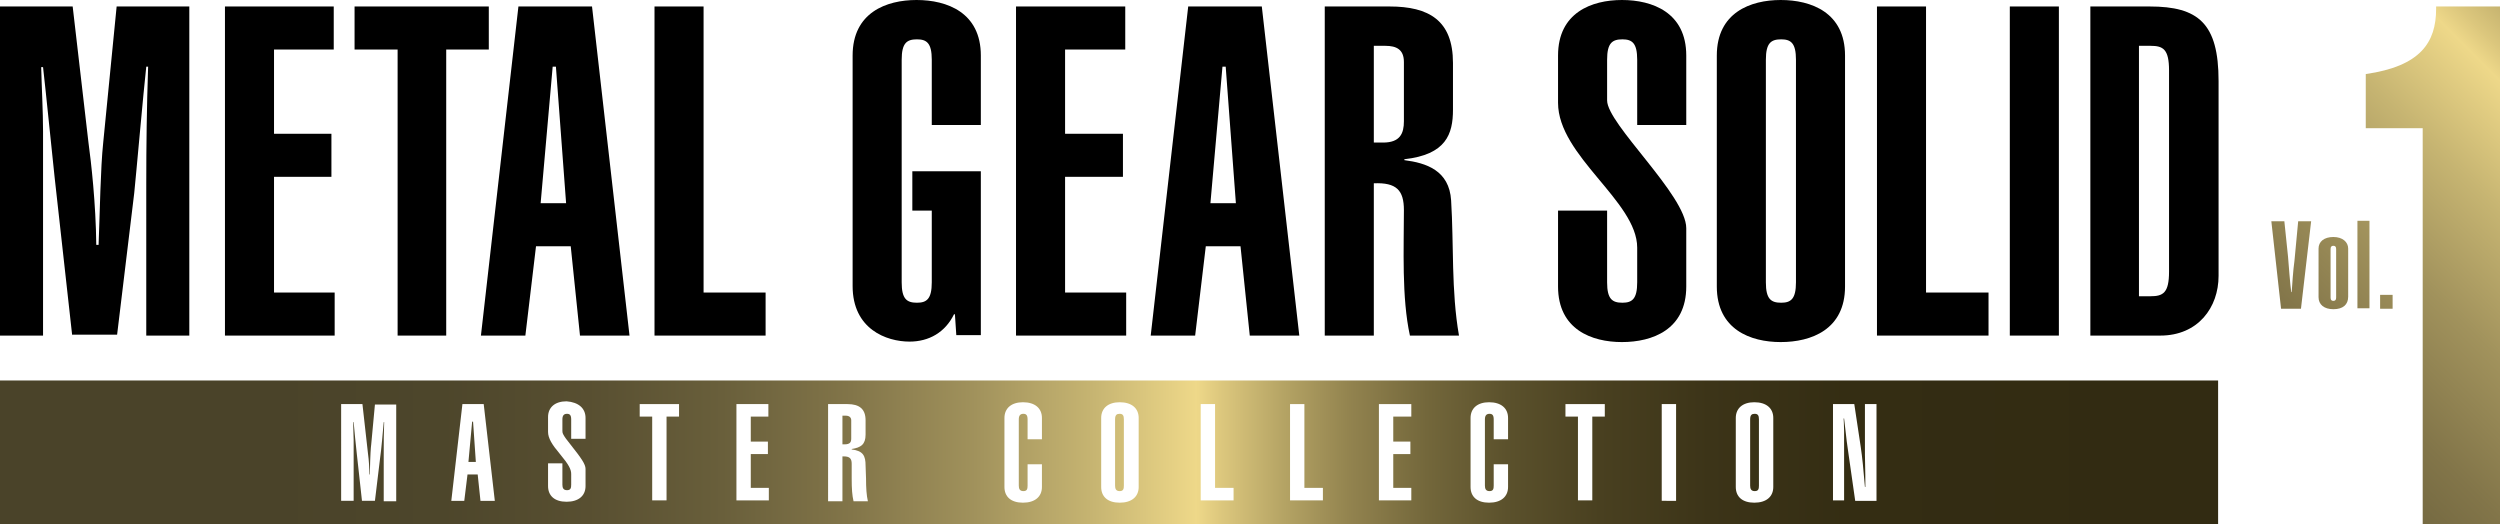
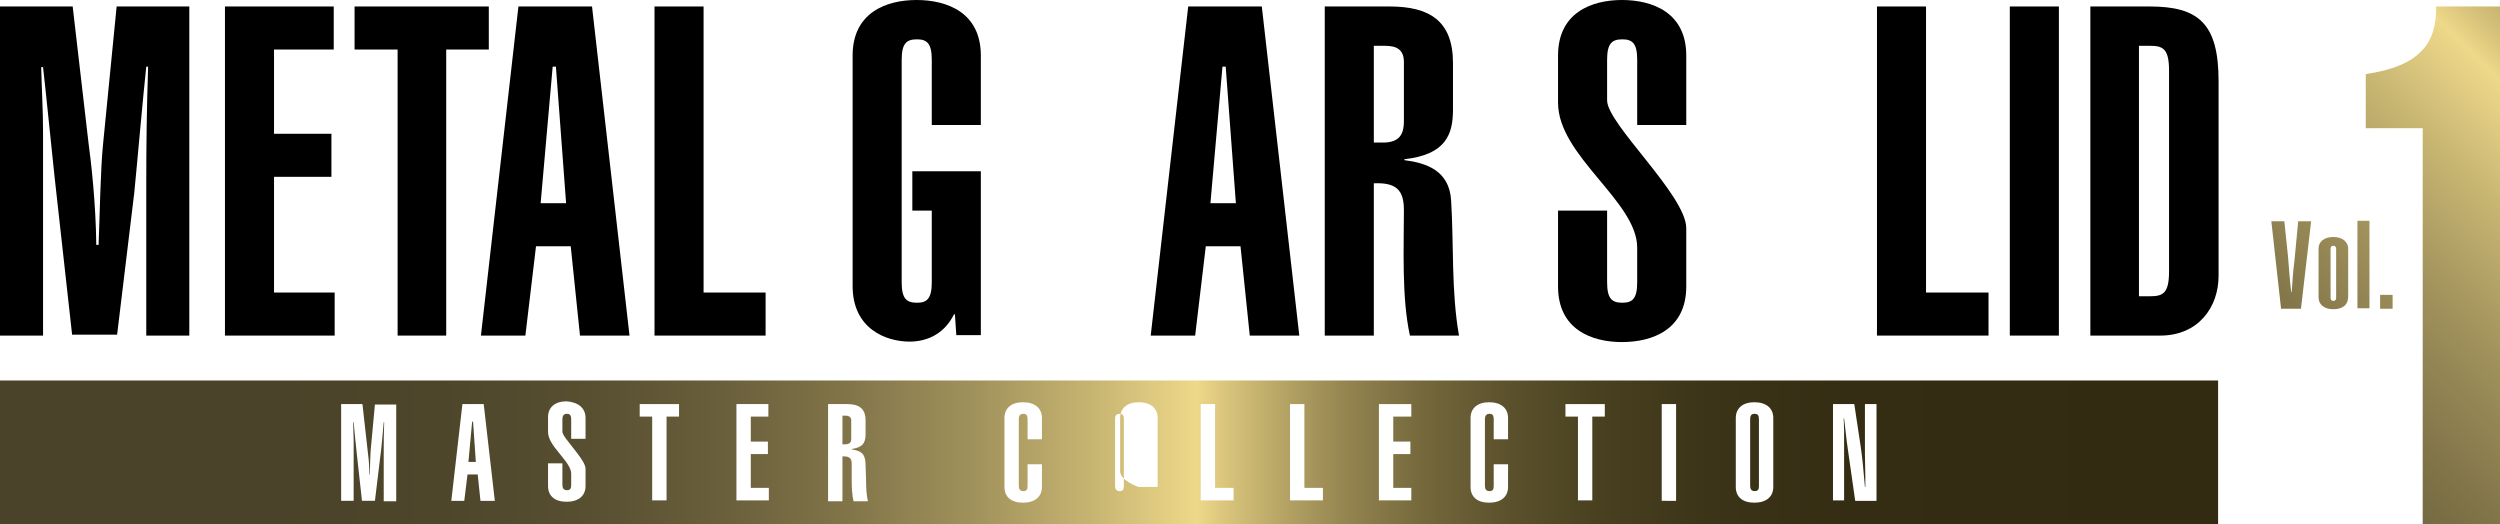
<svg xmlns="http://www.w3.org/2000/svg" version="1.1" id="レイヤー_1" x="0px" y="0px" viewBox="0 0 540.1 113.3" style="enable-background:new 0 0 540.1 113.3;" xml:space="preserve">
  <title>Metal Gear Solid: Master Collection Vol. 1 logo</title>
  <style type="text/css"> .st0{fill:url(#SVGID_1_);} .st1{filter:url(#Adobe_OpacityMaskFilter);} .st2{opacity:0.1;mask:url(#SVGID_00000038402645862916963770000017391728137372275352_);} .st4{fill:url(#SVGID_00000075879953359848798960000015847023141993493939_);} .st5{filter:url(#Adobe_OpacityMaskFilter_00000106129300967386614080000003282535942861252997_);} .st6{opacity:0.2;mask:url(#SVGID_00000139974603069156075890000002351804166398218626_);} .st7{fill:url(#SVGID_00000059275675882257704150000009780962770399400109_);} .st8{fill:url(#SVGID_00000124133765767835285680000007491601745190122628_);} .st9{fill:url(#SVGID_00000027564293834033380210000012198945932283700375_);} .st10{fill:url(#SVGID_00000129191802678736631610000012803208590504088219_);} .st11{filter:url(#Adobe_OpacityMaskFilter_00000007404087137554365170000007868307673432674701_);} .st12{opacity:0.1;mask:url(#SVGID_00000000924113447852683510000014751428763699709365_);} .st13{fill:#060001;} </style>
  <g>
    <g>
      <g>
        <g>
          <linearGradient id="SVGID_1_" gradientUnits="userSpaceOnUse" x1="472.805" y1="97.752" x2="58.246" y2="97.752">
            <stop offset="2.425373e-02" style="stop-color:#322B12" />
            <stop offset="0.177" style="stop-color:#342D13" />
            <stop offset="0.25" style="stop-color:#3C3418" />
            <stop offset="0.307" style="stop-color:#494020" />
            <stop offset="0.355" style="stop-color:#5B512C" />
            <stop offset="0.397" style="stop-color:#73673B" />
            <stop offset="0.436" style="stop-color:#91824E" />
            <stop offset="0.471" style="stop-color:#B4A364" />
            <stop offset="0.504" style="stop-color:#DCC77D" />
            <stop offset="0.517" style="stop-color:#EED889" />
            <stop offset="0.57" style="stop-color:#C7B572" />
            <stop offset="0.632" style="stop-color:#A1925C" />
            <stop offset="0.697" style="stop-color:#827549" />
            <stop offset="0.764" style="stop-color:#695F3B" />
            <stop offset="0.834" style="stop-color:#584F31" />
            <stop offset="0.91" style="stop-color:#4D462B" />
            <stop offset="1" style="stop-color:#4A4329" />
          </linearGradient>
          <rect y="82.2" class="st0" width="479.2" height="31.2" />
        </g>
        <defs>
          <filter id="Adobe_OpacityMaskFilter" filterUnits="userSpaceOnUse" x="0" y="82.2" width="479.2" height="31.2">
            <feColorMatrix type="matrix" values="-1 0 0 0 1 0 -1 0 0 1 0 0 -1 0 1 0 0 0 1 0" color-interpolation-filters="sRGB" result="source" />
          </filter>
        </defs>
        <mask maskUnits="userSpaceOnUse" x="0" y="82.2" width="479.2" height="31.2" id="SVGID_00000059273843276330728410000010986220798604827271_">
          <g class="st1"> </g>
        </mask>
      </g>
      <g>
        <g>
          <path fill="#ffffff" class="st3" d="M78.3,87.3L79.5,98c0.2,1.4,0.3,3.2,0.3,4.5h0.1c0.1-4.6,0.2-5.7,0.3-6.5l0.8-8.6h4.6v20.9h-2.7V97.9 c0-2.3,0-4.4,0.1-6.7h-0.1c-0.2,2.1-0.5,5.9-0.8,7.9l-1.1,9.1h-2.8l-1.1-10c-0.3-2.5-0.5-5-0.7-7h-0.1c0,1.6,0.1,3,0.1,3.8v13.2 h-2.7V87.3H78.3z" />
          <path fill="#ffffff" class="st3" d="M104.5,87.3l2.4,20.9h-3.1l-0.6-5.7h-2.2l-0.7,5.7h-2.8l2.4-20.9H104.5z M101.2,99.8h1.6l-0.6-8.7H102 L101.2,99.8z" />
          <path fill="#ffffff" class="st3" d="M126.5,90.3v4.5h-3.1v-4.2c0-0.9-0.3-1.2-0.9-1.2c-0.7,0-1,0.4-1,1.2v2.5c0,0.4,0,0.8,1.8,3 c2.3,2.9,3.2,4.2,3.2,5.2v3.7c0,2.1-1.5,3.4-4.1,3.4c-2.6,0-4-1.3-4-3.4v-4.9h3.1v4.6c0,0.7,0.2,1.2,1,1.2 c0.8,0,0.9-0.5,0.9-1.2v-2.3c0-1-0.5-2-2.5-4.4c-1.6-1.9-2.5-3.3-2.5-4.7v-3.2c0-2.1,1.5-3.4,4-3.4 C125,86.9,126.5,88.2,126.5,90.3z" />
          <path fill="#ffffff" class="st3" d="M146.7,87.3V90H144v18.1h-3.1V90h-2.7v-2.7H146.7z" />
          <path fill="#ffffff" class="st3" d="M166,87.3V90h-3.8v5.4h3.7v2.7h-3.7v7.3h3.9v2.7h-7V87.3H166z" />
          <path fill="#ffffff" class="st3" d="M183.1,87.3c2.6,0,3.9,1.1,3.9,3.5v3.1c0,2.1-1,2.8-3,3.1l0,0.1c2.5,0.3,3,1.4,3,3.5l0.1,2.8 c0,2,0.1,3.6,0.4,4.9h-3.1c-0.3-1.3-0.4-2.7-0.4-4.9v-3.2c0-1.1-0.4-1.6-1.7-1.6H182v9.7h-3.1V87.3H183.1z M182,96h0.4 c1.3,0,1.5-0.5,1.5-1.3v-3.9c0-0.6-0.4-1-1.2-1H182V96z" />
          <path fill="#ffffff" class="st3" d="M225.1,94.9H222v-4.3c0-0.9-0.3-1.2-0.9-1.2c-0.7,0-1,0.4-1,1.2v14.3c0,0.7,0.2,1.2,1,1.2s0.9-0.5,0.9-1.2 v-4.6h3.1v4.9c0,2.1-1.5,3.4-4.1,3.4s-4-1.3-4-3.4V90.3c0-2.1,1.5-3.4,4-3.4c2.6,0,4.1,1.3,4.1,3.4V94.9z" />
-           <path fill="#ffffff" class="st3" d="M246,105.2c0,2.1-1.5,3.4-4.1,3.4s-4-1.3-4-3.4V90.3c0-2.1,1.5-3.4,4-3.4c2.6,0,4.1,1.3,4.1,3.4V105.2z M240.9,104.9c0,0.7,0.2,1.2,1,1.2c0.8,0,0.9-0.5,0.9-1.2V90.6c0-0.8-0.2-1.2-0.9-1.2c-0.6,0-1,0.2-1,1.2V104.9z" />
+           <path fill="#ffffff" class="st3" d="M246,105.2s-4-1.3-4-3.4V90.3c0-2.1,1.5-3.4,4-3.4c2.6,0,4.1,1.3,4.1,3.4V105.2z M240.9,104.9c0,0.7,0.2,1.2,1,1.2c0.8,0,0.9-0.5,0.9-1.2V90.6c0-0.8-0.2-1.2-0.9-1.2c-0.6,0-1,0.2-1,1.2V104.9z" />
          <path fill="#ffffff" class="st3" d="M262.5,87.3v18.1h4v2.7h-7.1V87.3H262.5z" />
          <path fill="#ffffff" class="st3" d="M281.8,87.3v18.1h4v2.7h-7.1V87.3H281.8z" />
          <path fill="#ffffff" class="st3" d="M304.9,87.3V90H301v5.4h3.7v2.7H301v7.3h3.9v2.7h-7V87.3H304.9z" />
          <path fill="#ffffff" class="st3" d="M325.8,94.9h-3.1v-4.3c0-0.9-0.3-1.2-0.9-1.2c-0.7,0-1,0.4-1,1.2v14.3c0,0.7,0.2,1.2,1,1.2 c0.8,0,0.9-0.5,0.9-1.2v-4.6h3.1v4.9c0,2.1-1.5,3.4-4.1,3.4c-2.6,0-4-1.3-4-3.4V90.3c0-2.1,1.5-3.4,4-3.4c2.6,0,4.1,1.3,4.1,3.4 V94.9z" />
          <path fill="#ffffff" class="st3" d="M346.7,87.3V90H344v18.1h-3.1V90h-2.7v-2.7H346.7z" />
          <path fill="#ffffff" class="st3" d="M362.1,87.3v20.9H359V87.3H362.1z" />
          <path fill="#ffffff" class="st3" d="M383.1,105.2c0,2.1-1.5,3.4-4.1,3.4c-2.6,0-4-1.3-4-3.4V90.3c0-2.1,1.5-3.4,4-3.4c2.6,0,4.1,1.3,4.1,3.4 V105.2z M378.1,104.9c0,0.7,0.2,1.2,1,1.2c0.8,0,0.9-0.5,0.9-1.2V90.6c0-0.8-0.2-1.2-0.9-1.2c-0.6,0-1,0.2-1,1.2V104.9z" />
          <path fill="#ffffff" class="st3" d="M400.6,87.3l1.4,9.3c0.3,2,0.6,4.9,0.9,8.6h0.1c0-4.1-0.1-5.4-0.1-6.9v-11h2.5v20.9h-4.6l-1.4-9.8 c-0.3-2-0.5-3.4-1-8h-0.1c0,0.4,0.1,1.4,0.1,2.8v14.9H396V87.3H400.6z" />
        </g>
      </g>
    </g>
    <g>
      <g>
        <g>
          <g>
            <g>
              <g>
                <path class="st3" d="M15.6,72.5l-3.8-34.2C11,30.9,10,20.6,9.3,14.5H8.9c0.1,4.3,0.4,9.6,0.4,13.9v44.1H0V1.4h15.7l3.4,29.3 c0.6,4.4,1.6,13.2,1.7,22.2h0.5c0.3-7.4,0.4-16.4,1-22.1l2.9-29.4h15.7v71.1h-9.3V39.7c0-8.4,0.1-16.3,0.4-25.3h-0.4 c-0.6,5.3-2.2,23.5-2.6,27.3l-3.7,30.6H15.6z" />
                <polygon class="st3" points="48.6,72.5 48.6,1.4 72.1,1.4 72.1,10.7 59.2,10.7 59.2,28.9 71.6,28.9 71.6,38.2 59.2,38.2 59.2,63.2 72.3,63.2 72.3,72.5 " />
                <polygon class="st3" points="105.6,1.4 105.6,10.7 96.4,10.7 96.4,72.5 85.9,72.5 85.9,10.7 76.6,10.7 76.6,1.4 " />
                <path class="st3" d="M112,1.4h15.9l8.1,71.1h-10.7l-2-19.3h-7.5l-2.3,19.3h-9.6L112,1.4z M122.3,43.9l-2.2-29.5h-0.7 l-2.6,29.5H122.3z" />
                <polygon class="st3" points="141.4,72.5 141.4,1.4 152,1.4 152,63.2 165.4,63.2 165.4,72.5 " />
                <path class="st3" d="M211.9,37v35.4h-5.3l-0.3-4.5h-0.2c-1.9,3.9-5.4,5.9-9.6,5.9c-5,0-12.3-2.7-12.3-12V12 c0-9.3,7.3-12,13.8-12c6.6,0,13.9,2.7,13.9,12V27h-10.6V12.9c0-3.6-1.1-4.4-3.2-4.4c-2.2,0-3.3,0.8-3.3,4.4V61 c0,3.6,1.1,4.4,3.3,4.4c2.1,0,3.2-0.8,3.2-4.4V45.5h-4.2V37H211.9z" />
-                 <polygon class="st3" points="219.5,72.5 219.5,1.4 243.1,1.4 243.1,10.7 230.1,10.7 230.1,28.9 242.6,28.9 242.6,38.2 230.1,38.2 230.1,63.2 243.3,63.2 243.3,72.5 " />
                <path class="st3" d="M256.7,1.4h15.9l8.1,71.1H270l-2-19.3h-7.5l-2.3,19.3h-9.6L256.7,1.4z M267,43.9l-2.2-29.5h-0.7 l-2.6,29.5H267z" />
                <path class="st3" d="M286.2,72.5V1.4h14c8.5,0,13.7,3,13.7,12.2v10.1c0,5.3-1.5,9.7-10.5,10.7v0.2c4.7,0.6,9.7,2.2,10.1,8.7 c0.6,9.5,0,19.5,1.7,29.2h-10.6c-1.8-8.2-1.3-18.9-1.3-27.1c0-4.3-1.6-6-6.5-5.8v32.9H286.2z M296.8,30.8h2 c3.7,0,4.5-2,4.5-4.6V13.4c0-2.7-1.6-3.5-4-3.5h-2.5V30.8z" />
                <path class="st3" d="M347.2,61c0,3.6,1.1,4.4,3.3,4.4c2.1,0,3.2-0.8,3.2-4.4v-7.5c0-10-17.1-19.8-17.1-31.3V12 c0-9.3,7.3-12,13.8-12c6.6,0,13.9,2.7,13.9,12v15h-10.6V12.9c0-3.6-1.1-4.4-3.2-4.4c-2.2,0-3.3,0.8-3.3,4.4v8.8 c0,5.1,17.1,20.5,17.1,27.6v12.6c0,9.3-7.3,12-13.9,12c-6.5,0-13.8-2.7-13.8-12V45.5h10.6V61z" />
-                 <path class="st3" d="M370.9,12c0-9.3,7.3-12,13.8-12c6.6,0,13.9,2.7,13.9,12v49.9c0,9.3-7.3,12-13.9,12 c-6.5,0-13.8-2.7-13.8-12V12z M381.5,61c0,3.6,1.1,4.4,3.3,4.4c2.1,0,3.2-0.8,3.2-4.4V12.9c0-3.6-1.1-4.4-3.2-4.4 c-2.2,0-3.3,0.8-3.3,4.4V61z" />
                <polygon class="st3" points="405.5,72.5 405.5,1.4 416.1,1.4 416.1,63.2 429.6,63.2 429.6,72.5 " />
                <rect x="434.2" y="1.4" class="st3" width="10.6" height="71.1" />
                <path class="st3" d="M451.6,1.4h12.8c10.5,0,14.9,3.6,14.9,16.1v42.1c0,6.8-4.4,12.9-12.6,12.9h-15.1V1.4z M462.1,64h2.5 c2.7,0,4-0.7,4-5.3V15.2c0-4.6-1.3-5.3-4-5.3h-2.5V64z" />
              </g>
            </g>
          </g>
        </g>
      </g>
    </g>
    <g>
      <g>
        <linearGradient id="SVGID_00000011025251896392460310000006681508677777250704_" gradientUnits="userSpaceOnUse" x1="429.435" y1="160.921" x2="692.484" y2="-102.129">
          <stop offset="0" style="stop-color:#4A4329" />
          <stop offset="9.041285e-02" style="stop-color:#4D462B" />
          <stop offset="0.166" style="stop-color:#584F31" />
          <stop offset="0.236" style="stop-color:#695F3B" />
          <stop offset="0.303" style="stop-color:#827549" />
          <stop offset="0.368" style="stop-color:#A1925C" />
          <stop offset="0.43" style="stop-color:#C7B572" />
          <stop offset="0.483" style="stop-color:#EED889" />
          <stop offset="0.496" style="stop-color:#DCC77D" />
          <stop offset="0.529" style="stop-color:#B4A364" />
          <stop offset="0.564" style="stop-color:#91824E" />
          <stop offset="0.603" style="stop-color:#73673B" />
          <stop offset="0.645" style="stop-color:#5B512C" />
          <stop offset="0.693" style="stop-color:#494020" />
          <stop offset="0.75" style="stop-color:#3C3418" />
          <stop offset="0.823" style="stop-color:#342D13" />
          <stop offset="0.976" style="stop-color:#322B12" />
        </linearGradient>
        <path style="fill:url(#SVGID_00000011025251896392460310000006681508677777250704_);" d="M540.1,1.4v111.9h-16.7V27.7h-12.3V16 c11.8-1.7,15.2-6.8,15.2-14.1V1.4H540.1z" />
      </g>
      <defs>
        <filter id="Adobe_OpacityMaskFilter_00000057135854751778365600000010279996387375574432_" filterUnits="userSpaceOnUse" x="511.2" y="1.4" width="28.9" height="111.9">
          <feColorMatrix type="matrix" values="-1 0 0 0 1 0 -1 0 0 1 0 0 -1 0 1 0 0 0 1 0" color-interpolation-filters="sRGB" result="source" />
        </filter>
      </defs>
      <mask maskUnits="userSpaceOnUse" x="511.2" y="1.4" width="28.9" height="111.9" id="SVGID_00000010276213085480792050000009184870608610837677_">
        <g style="filter:url(#Adobe_OpacityMaskFilter_00000057135854751778365600000010279996387375574432_);"> </g>
      </mask>
      <g style="opacity:0.2;mask:url(#SVGID_00000010276213085480792050000009184870608610837677_);"> </g>
    </g>
    <g>
      <g>
        <linearGradient id="SVGID_00000096054370343576034430000003811016794449149331_" gradientUnits="userSpaceOnUse" x1="409.474" y1="141.596" x2="672.524" y2="-121.454">
          <stop offset="0" style="stop-color:#4A4329" />
          <stop offset="9.041285e-02" style="stop-color:#4D462B" />
          <stop offset="0.166" style="stop-color:#584F31" />
          <stop offset="0.236" style="stop-color:#695F3B" />
          <stop offset="0.303" style="stop-color:#827549" />
          <stop offset="0.368" style="stop-color:#A1925C" />
          <stop offset="0.43" style="stop-color:#C7B572" />
          <stop offset="0.483" style="stop-color:#EED889" />
          <stop offset="0.496" style="stop-color:#DCC77D" />
          <stop offset="0.529" style="stop-color:#B4A364" />
          <stop offset="0.564" style="stop-color:#91824E" />
          <stop offset="0.603" style="stop-color:#73673B" />
          <stop offset="0.645" style="stop-color:#5B512C" />
          <stop offset="0.693" style="stop-color:#494020" />
          <stop offset="0.75" style="stop-color:#3C3418" />
          <stop offset="0.823" style="stop-color:#342D13" />
          <stop offset="0.976" style="stop-color:#322B12" />
        </linearGradient>
        <path style="fill:url(#SVGID_00000096054370343576034430000003811016794449149331_);" d="M493.5,47.7l0.8,7.7 c0.1,1.2,0.5,6.5,0.7,7.7h0.1c0.1-1.4,0.3-4.7,0.6-6.8l0.8-8.5h2.8l-2.2,18.9h-4.3l-2.1-18.9H493.5z" />
        <linearGradient id="SVGID_00000011749383314098784040000017492871823650802827_" gradientUnits="userSpaceOnUse" x1="415.504" y1="147.626" x2="678.554" y2="-115.424">
          <stop offset="0" style="stop-color:#4A4329" />
          <stop offset="9.041285e-02" style="stop-color:#4D462B" />
          <stop offset="0.166" style="stop-color:#584F31" />
          <stop offset="0.236" style="stop-color:#695F3B" />
          <stop offset="0.303" style="stop-color:#827549" />
          <stop offset="0.368" style="stop-color:#A1925C" />
          <stop offset="0.43" style="stop-color:#C7B572" />
          <stop offset="0.483" style="stop-color:#EED889" />
          <stop offset="0.496" style="stop-color:#DCC77D" />
          <stop offset="0.529" style="stop-color:#B4A364" />
          <stop offset="0.564" style="stop-color:#91824E" />
          <stop offset="0.603" style="stop-color:#73673B" />
          <stop offset="0.645" style="stop-color:#5B512C" />
          <stop offset="0.693" style="stop-color:#494020" />
          <stop offset="0.75" style="stop-color:#3C3418" />
          <stop offset="0.823" style="stop-color:#342D13" />
          <stop offset="0.976" style="stop-color:#322B12" />
        </linearGradient>
        <path style="fill:url(#SVGID_00000011749383314098784040000017492871823650802827_);" d="M507.3,53.7v10.4c0,1.7-1.1,2.7-3.2,2.7 c-2,0-3.2-1-3.2-2.6V53.7c0-1.5,1.2-2.5,3.2-2.5S507.3,52.3,507.3,53.7z M503.5,64.3c0,0.5,0.2,0.7,0.6,0.7s0.6-0.2,0.6-0.7V53.8 c0-0.5-0.2-0.7-0.6-0.7s-0.6,0.2-0.6,0.7V64.3z" />
        <linearGradient id="SVGID_00000013900935250066531850000005611787657878962871_" gradientUnits="userSpaceOnUse" x1="417.84" y1="149.962" x2="680.89" y2="-113.088">
          <stop offset="0" style="stop-color:#4A4329" />
          <stop offset="9.041285e-02" style="stop-color:#4D462B" />
          <stop offset="0.166" style="stop-color:#584F31" />
          <stop offset="0.236" style="stop-color:#695F3B" />
          <stop offset="0.303" style="stop-color:#827549" />
          <stop offset="0.368" style="stop-color:#A1925C" />
          <stop offset="0.43" style="stop-color:#C7B572" />
          <stop offset="0.483" style="stop-color:#EED889" />
          <stop offset="0.496" style="stop-color:#DCC77D" />
          <stop offset="0.529" style="stop-color:#B4A364" />
          <stop offset="0.564" style="stop-color:#91824E" />
          <stop offset="0.603" style="stop-color:#73673B" />
          <stop offset="0.645" style="stop-color:#5B512C" />
          <stop offset="0.693" style="stop-color:#494020" />
          <stop offset="0.75" style="stop-color:#3C3418" />
          <stop offset="0.823" style="stop-color:#342D13" />
          <stop offset="0.976" style="stop-color:#322B12" />
        </linearGradient>
        <path style="fill:url(#SVGID_00000013900935250066531850000005611787657878962871_);" d="M511.9,47.7v18.9h-2.6V47.7H511.9z" />
        <linearGradient id="SVGID_00000016768879570356330700000009057271534474907783_" gradientUnits="userSpaceOnUse" x1="424.306" y1="156.427" x2="687.355" y2="-106.623">
          <stop offset="0" style="stop-color:#4A4329" />
          <stop offset="9.041285e-02" style="stop-color:#4D462B" />
          <stop offset="0.166" style="stop-color:#584F31" />
          <stop offset="0.236" style="stop-color:#695F3B" />
          <stop offset="0.303" style="stop-color:#827549" />
          <stop offset="0.368" style="stop-color:#A1925C" />
          <stop offset="0.43" style="stop-color:#C7B572" />
          <stop offset="0.483" style="stop-color:#EED889" />
          <stop offset="0.496" style="stop-color:#DCC77D" />
          <stop offset="0.529" style="stop-color:#B4A364" />
          <stop offset="0.564" style="stop-color:#91824E" />
          <stop offset="0.603" style="stop-color:#73673B" />
          <stop offset="0.645" style="stop-color:#5B512C" />
          <stop offset="0.693" style="stop-color:#494020" />
          <stop offset="0.75" style="stop-color:#3C3418" />
          <stop offset="0.823" style="stop-color:#342D13" />
          <stop offset="0.976" style="stop-color:#322B12" />
        </linearGradient>
        <path style="fill:url(#SVGID_00000016768879570356330700000009057271534474907783_);" d="M516.9,63.7v3h-2.7v-3H516.9z" />
      </g>
      <defs>
        <filter id="Adobe_OpacityMaskFilter_00000157279709049212744850000008388889741343600048_" filterUnits="userSpaceOnUse" x="490.7" y="47.7" width="26.2" height="19.1">
          <feColorMatrix type="matrix" values="-1 0 0 0 1 0 -1 0 0 1 0 0 -1 0 1 0 0 0 1 0" color-interpolation-filters="sRGB" result="source" />
        </filter>
      </defs>
      <mask maskUnits="userSpaceOnUse" x="490.7" y="47.7" width="26.2" height="19.1" id="SVGID_00000167357089499373930460000005817074910099944358_">
        <g style="filter:url(#Adobe_OpacityMaskFilter_00000157279709049212744850000008388889741343600048_);"> </g>
      </mask>
      <g style="opacity:0.1;mask:url(#SVGID_00000167357089499373930460000005817074910099944358_);">
        <path class="st13" d="M493.5,47.7l0.8,7.7c0.1,1.2,0.5,6.5,0.7,7.7h0.1c0.1-1.4,0.3-4.7,0.6-6.8l0.8-8.5h2.8l-2.2,18.9h-4.3 l-2.1-18.9H493.5z" />
        <path class="st13" d="M507.3,53.7v10.4c0,1.7-1.1,2.7-3.2,2.7c-2,0-3.2-1-3.2-2.6V53.7c0-1.5,1.2-2.5,3.2-2.5 S507.3,52.3,507.3,53.7z M503.5,64.3c0,0.5,0.2,0.7,0.6,0.7s0.6-0.2,0.6-0.7V53.8c0-0.5-0.2-0.7-0.6-0.7s-0.6,0.2-0.6,0.7V64.3z" />
        <path class="st13" d="M511.9,47.7v18.9h-2.6V47.7H511.9z" />
        <path class="st13" d="M516.9,63.7v3h-2.7v-3H516.9z" />
      </g>
    </g>
  </g>
</svg>